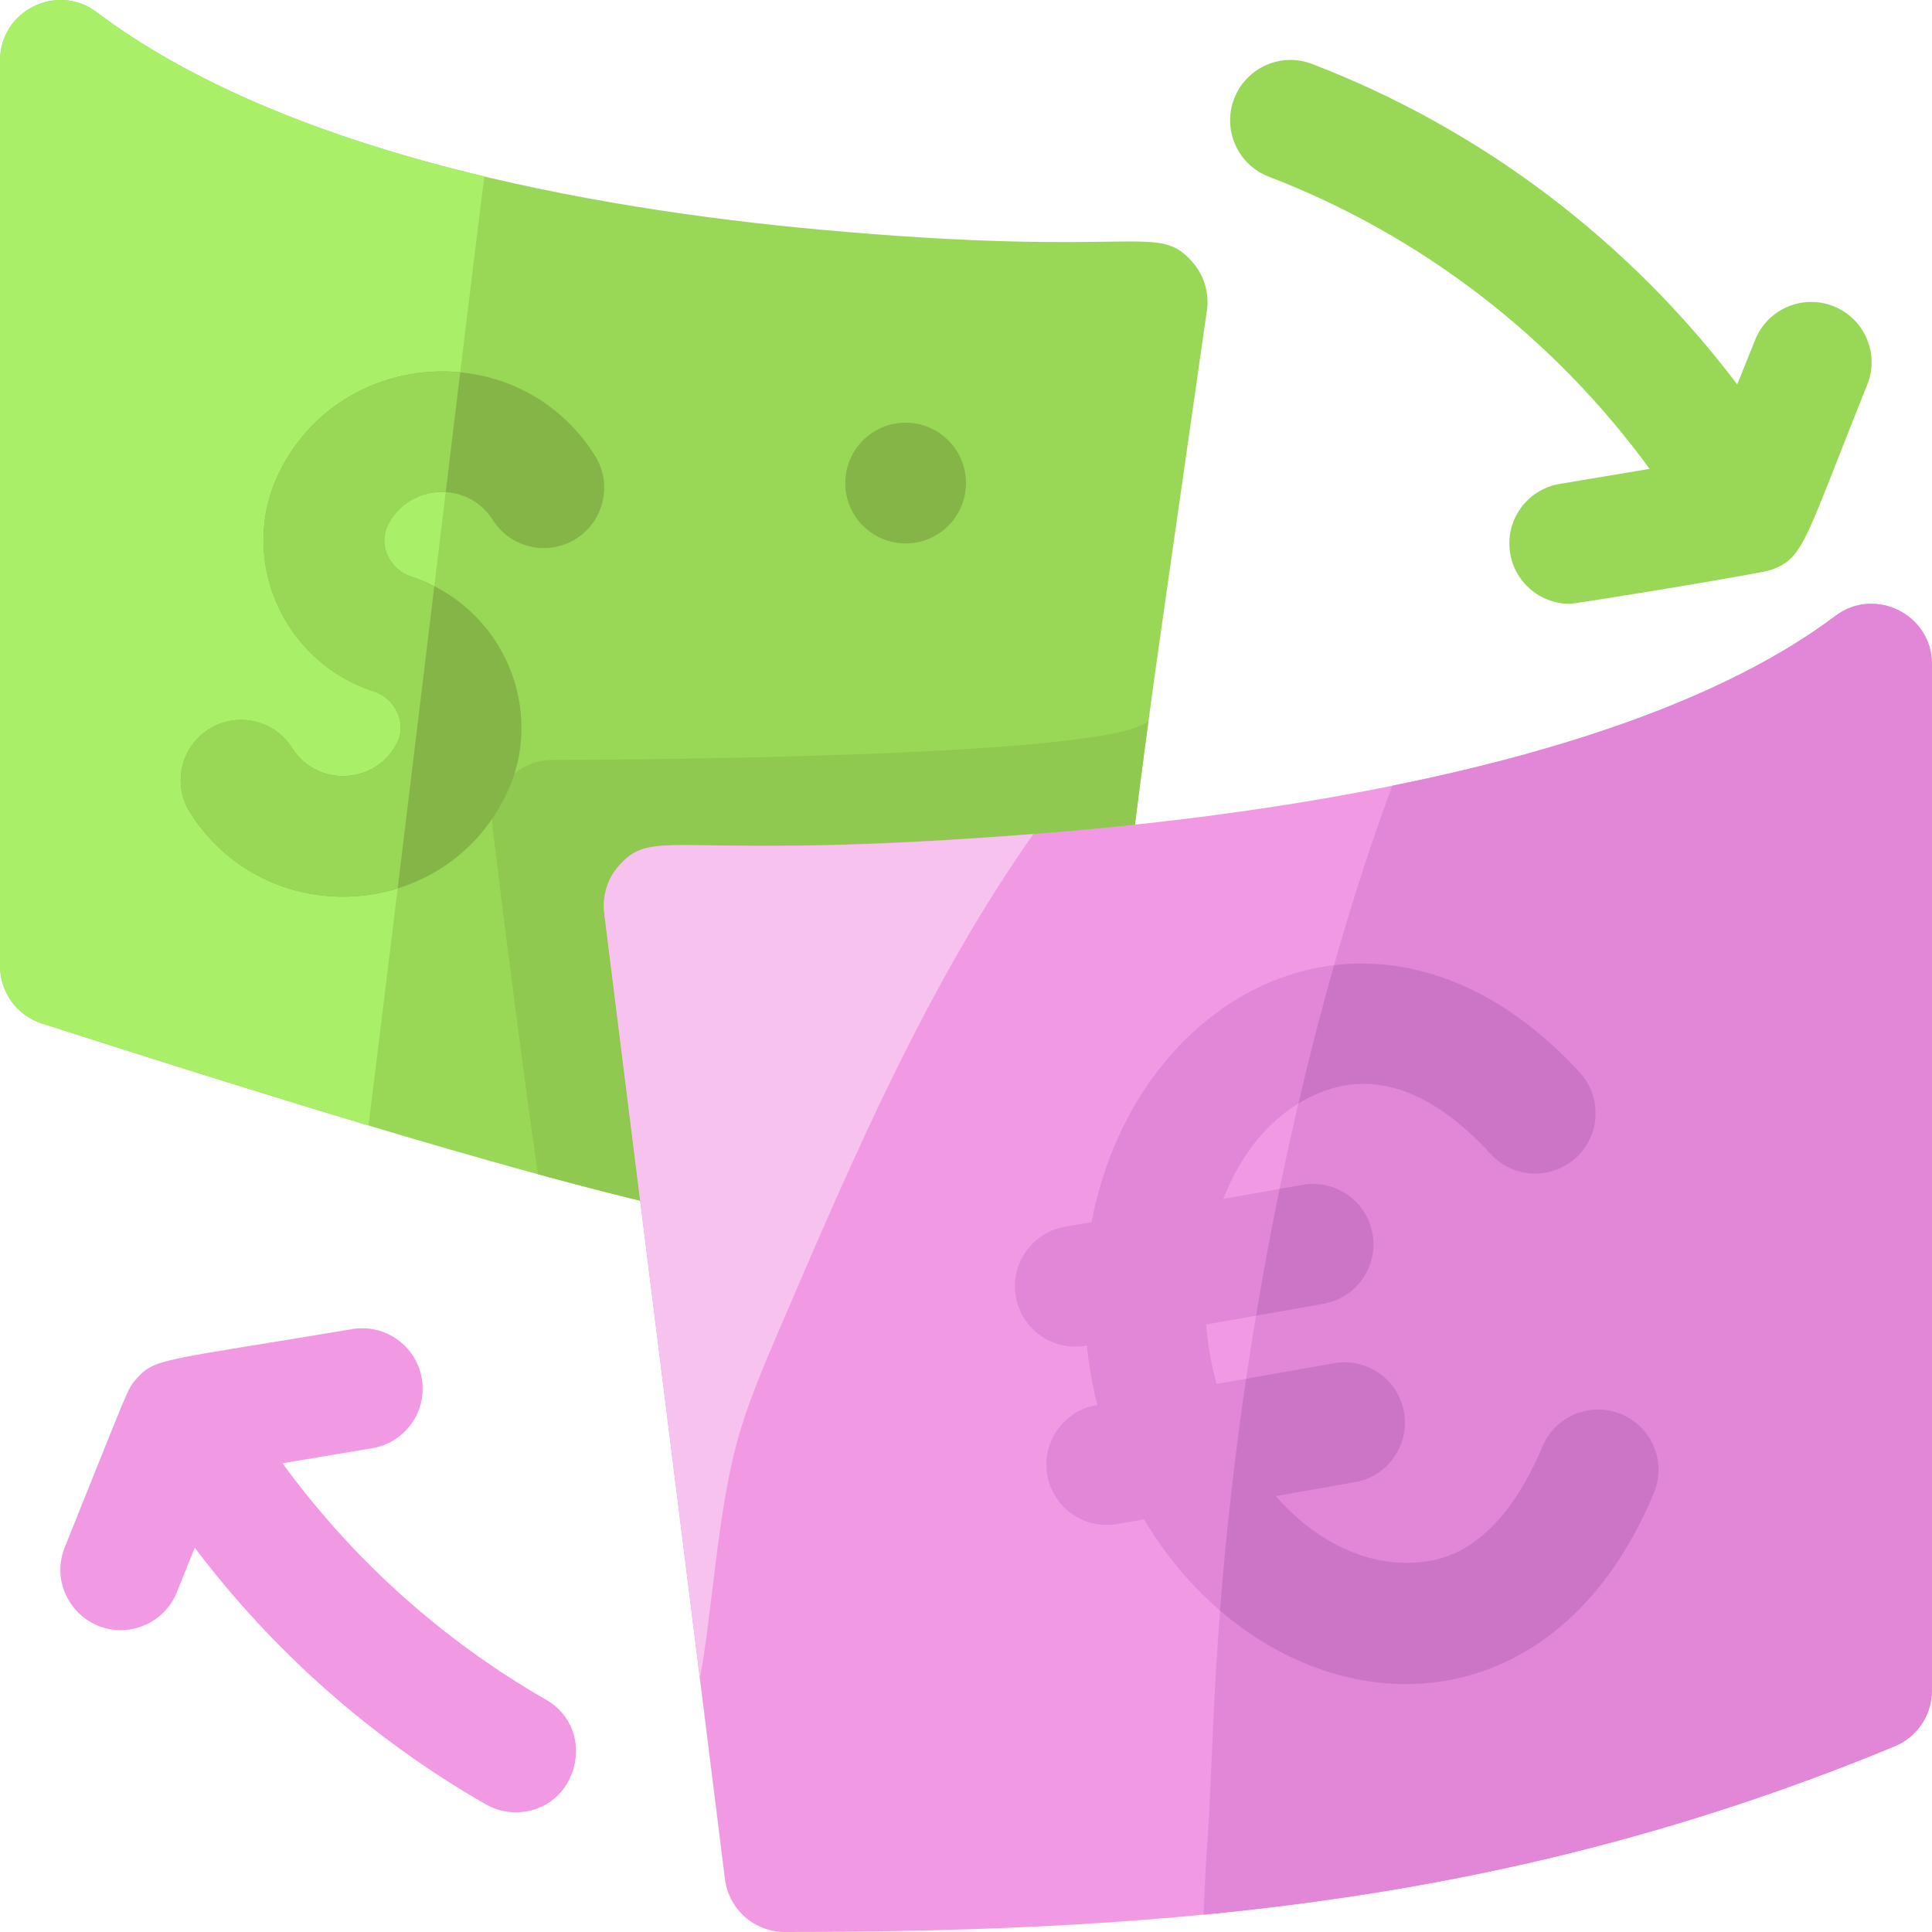
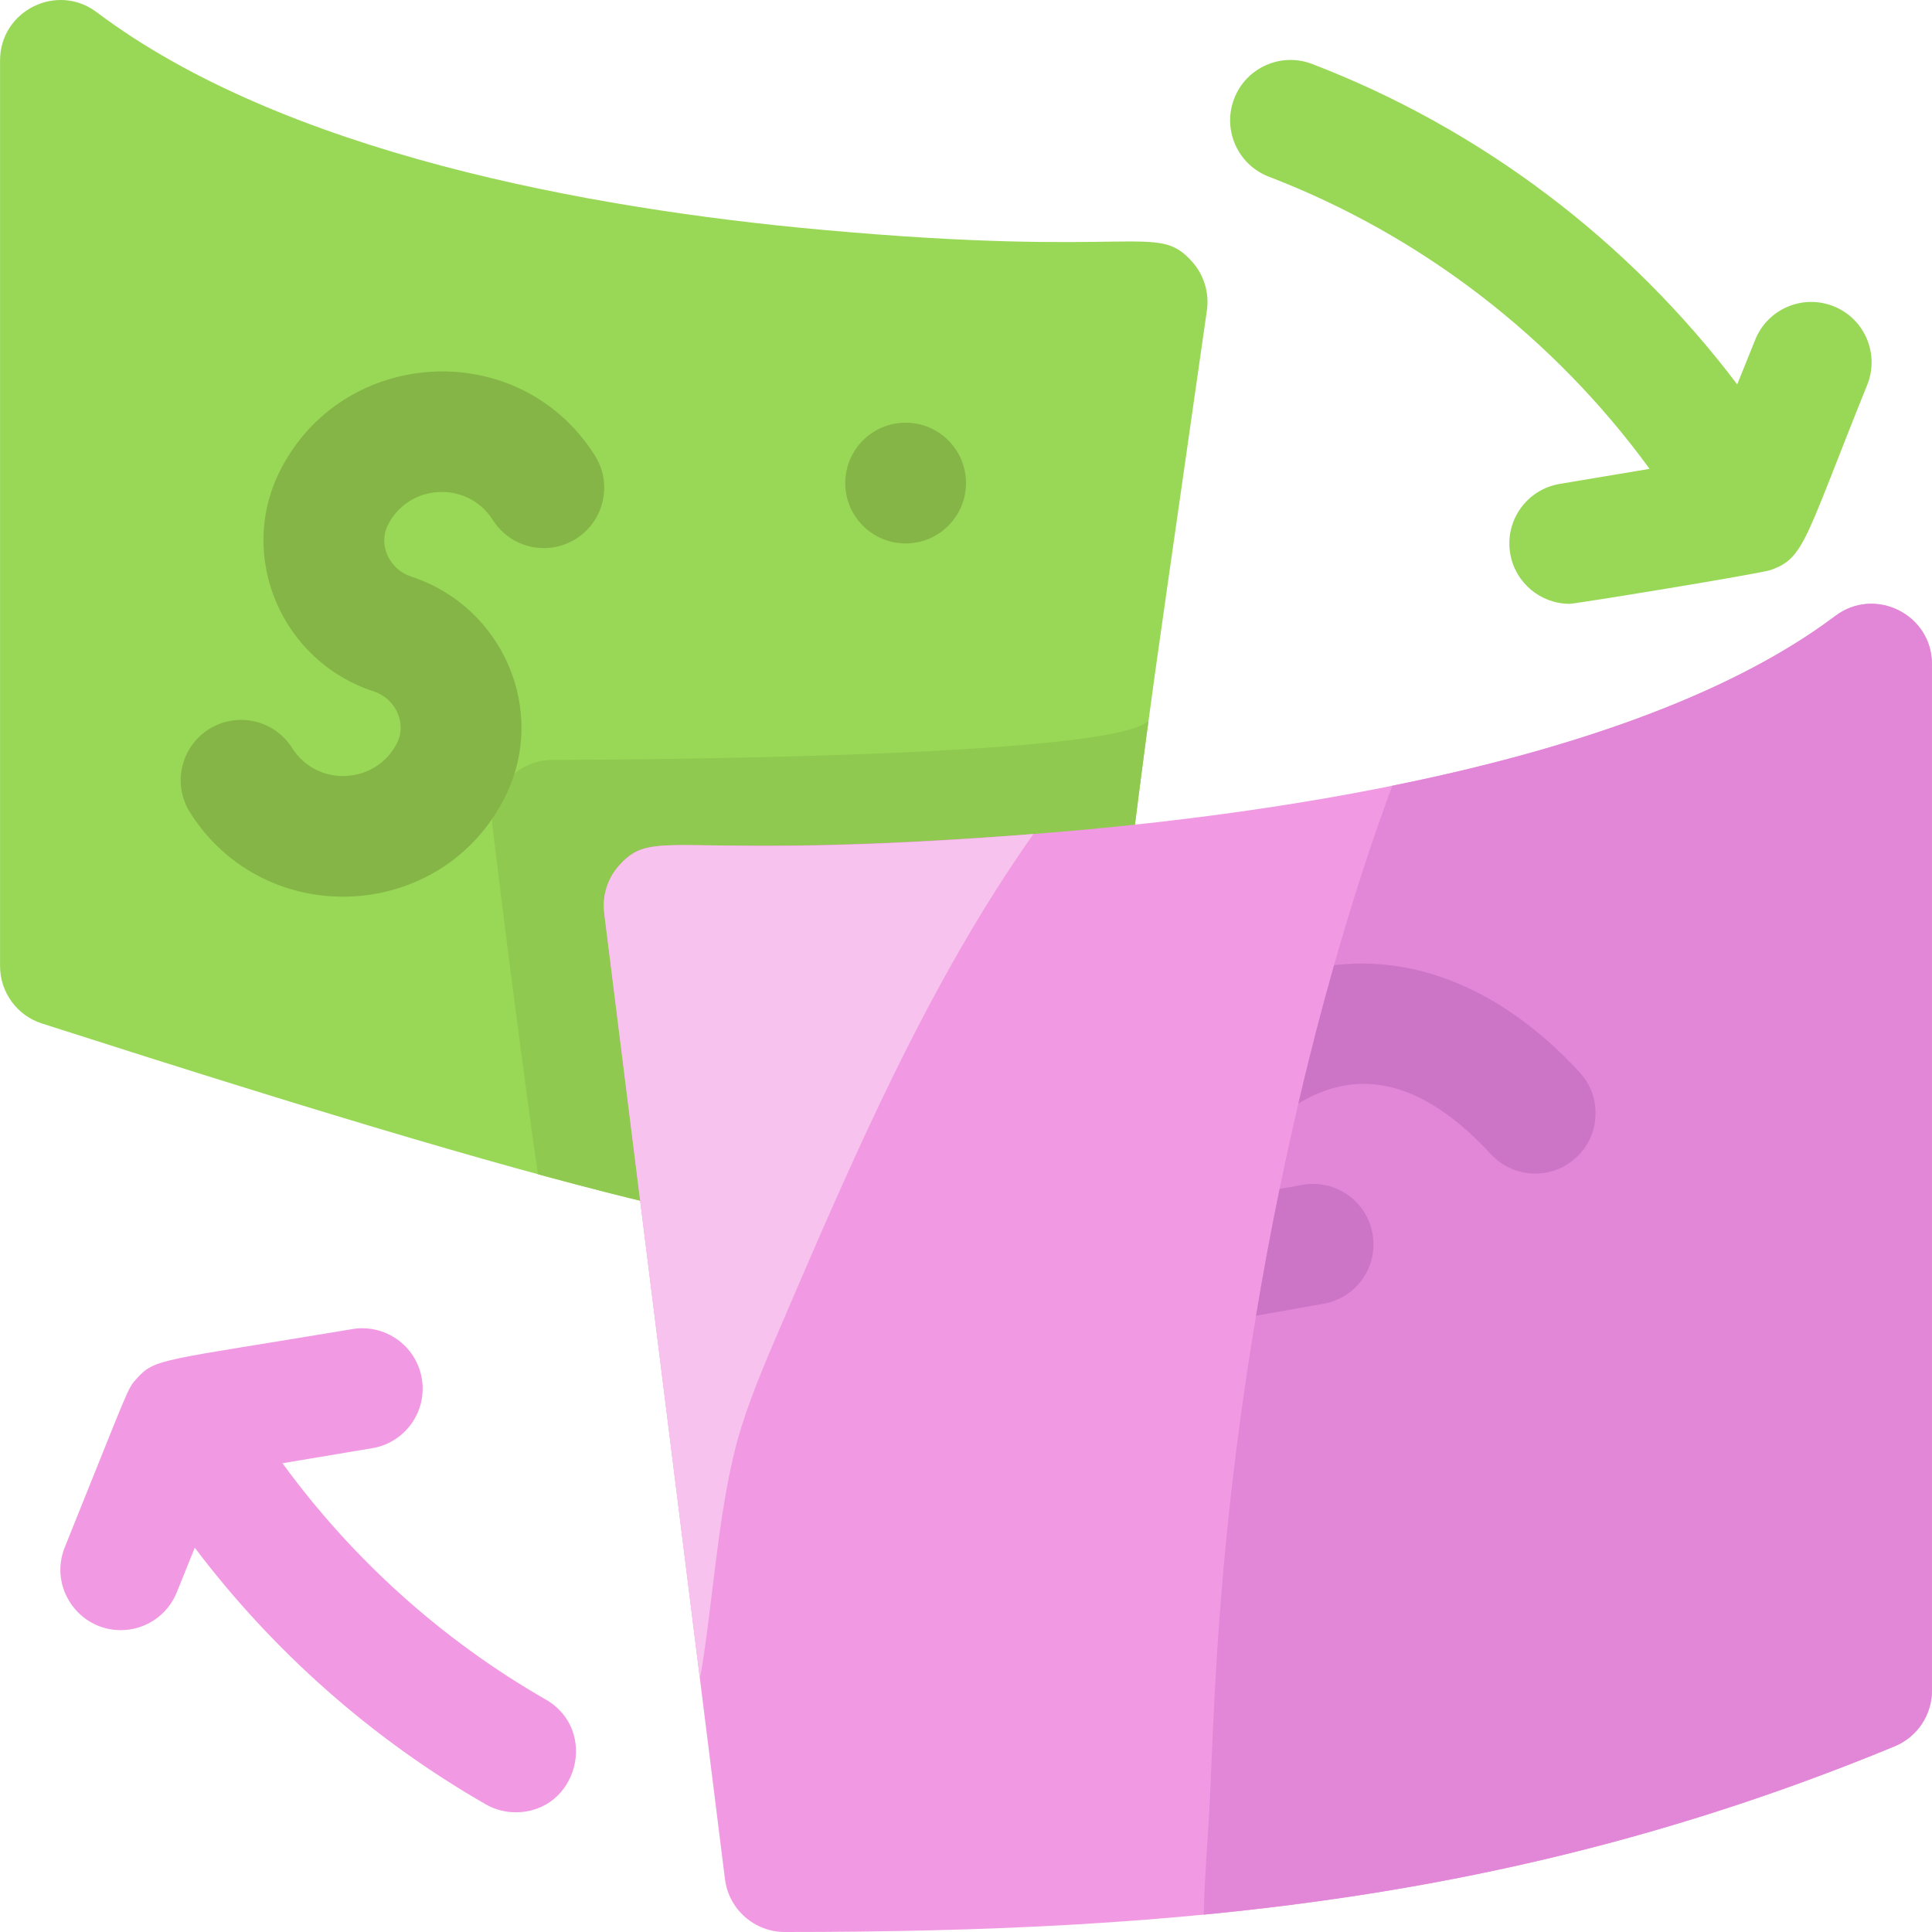
<svg xmlns="http://www.w3.org/2000/svg" id="Layer_1" enable-background="new 0 0 512.023 512.023" height="512" viewBox="0 0 512.023 512.023" width="512">
  <path d="m319.852 82.283c-19.705 138.065-12.616 84.62-31.96 239.72-1.077 8.615-8.936 15.044-17.99 13.88-70.194-9.332-98.964-13.33-258.78-64.63-6.62-2.12-11.11-8.28-11.11-15.23v-240c0-13.162 15.088-20.723 25.62-12.78 49.459 37.229 130.19 52.01 191.85 57.63 84.635 7.707 88.936-2.092 98.43 8.45 3.16 3.53 4.609 8.27 3.94 12.96z" fill="#99d856" />
  <path d="m304.371 191.033c-3.27 24.129-5.289 41.245-16.48 130.97-1.077 8.615-8.936 15.044-17.99 13.88-44.08-5.86-71.74-9.54-127.32-24.69-.58-2.898-7.368-52.926-12.03-91.9-1.151-9.46 6.237-17.837 15.78-17.9 11.95-.062 147.971-.352 158.04-10.36z" fill="#90c94f" />
  <path d="m512.011 176.023v272c0 6.48-3.91 12.32-9.9 14.79-98.191 40.532-187.902 49.21-294.1 49.21-8.07 0-14.88-6.01-15.88-14.01-4.021-32.131-10.31-82.503-32-256.01-.58-4.64.9-9.3 4.05-12.75 9.153-10.054 12.459-1.361 102.09-7.67 65.827-4.549 167.18-18.509 220.12-58.34 10.52-7.917 25.62-.412 25.62 12.78z" fill="#f299e3" />
  <path d="m512.011 176.023v272c0 6.48-3.91 12.32-9.9 14.79-62.55 25.82-121.61 38.66-183.12 44.61.24-8.05.76-15.85 1.23-22.87 1.516-22.53 1.243-67.622 12.66-135.87 7.549-45.572 19.833-96.7 36.11-140.44 43.74-8.85 87.96-22.85 117.4-45 10.52-7.917 25.62-.412 25.62 12.78z" fill="#e286d7" />
-   <path d="m277.553 390.933c1.534 8.703 9.832 14.512 18.535 12.979l7.092-1.25c32.725 54.856 105.555 63.879 135.118-6.934 3.404-8.155-.447-17.525-8.601-20.929-8.154-3.402-17.524.446-20.929 8.601-5.143 12.318-14.474 27.566-29.728 30.256-12.736 2.244-27.96-2.408-40.941-17.152l21.017-3.706c8.702-1.534 14.513-9.833 12.979-18.535s-9.83-14.511-18.535-12.979l-31.133 5.49c-1.423-5.183-2.319-10.099-2.778-15.757l31.132-5.49c8.703-1.535 14.513-9.833 12.979-18.535s-9.832-14.509-18.535-12.979l-21.017 3.706c7.161-18.307 19.882-27.876 32.606-30.12 15.255-2.692 29.237 8.447 38.283 18.264 5.988 6.499 16.11 6.912 22.609.924 6.498-5.988 6.912-16.11.924-22.608-51.881-56.305-117.327-23.173-129.341 39.697l-7.092 1.25c-8.703 1.534-14.513 9.833-12.979 18.535 1.532 8.688 9.817 14.515 18.535 12.979.66-.116-.107-.608 1.389 7.878 1.496 8.484 2.046 7.763 1.389 7.878-8.701 1.536-14.512 9.834-12.978 18.537z" fill="#e286d7" />
  <g fill="#cc75c6">
    <path d="m350.781 345.523-17.9 3.16c1.91-11.53 4.01-22.74 6.24-33.59l6.1-1.08c8.71-1.53 17 4.28 18.54 12.98 1.531 8.7-4.28 17-12.98 18.53z" />
    <path d="m344.092 292.463c3.01-12.88 6.19-25.14 9.47-36.67 20.96-2.5 44.12 5.65 65.07 28.39 5.99 6.49 5.57 16.62-.93 22.61-6.49 5.98-16.62 5.57-22.61-.93-14.937-16.226-32.329-24.813-51-13.4z" />
-     <path d="m438.302 395.723c-24.45 58.57-78.5 62.52-114.97 31.11 1.64-21.13 4.01-41.69 6.92-61.44l23.31-4.11c8.7-1.53 17 4.28 18.53 12.98 1.54 8.7-4.27 17-12.98 18.53l-21.01 3.71c12.98 14.74 28.2 19.4 40.94 17.15 15.25-2.69 24.58-17.94 29.73-30.25 3.4-8.16 12.77-12.01 20.93-8.61 8.15 3.41 11.999 12.78 8.6 20.93z" />
  </g>
  <path d="m273.891 221.023c-28.07 39.78-47.8 85.77-66.96 130.4-4.34 10.1-8.82 20.54-11.59 30.68-5.23 19.253-6.591 45.082-9.85 62.81-5.601-44.861-20.07-160.594-25.36-202.91-.58-4.64.9-9.3 4.05-12.75 9.64-10.588 15.029-.642 109.71-8.23z" fill="#f7c2ee" />
-   <path d="m128.352 46.773c-6.416 50.986-18.932 156.769-30.68 251.5-23.95-7.18-52.25-16.01-86.55-27.02-6.62-2.12-11.11-8.28-11.11-15.23v-240c0-13.162 15.088-20.723 25.62-12.78 27.619 20.79 64.849 34.5 102.72 43.53z" fill="#aaef68" />
  <path d="m336.28 46.829c40.357 15.494 75.489 42.588 100.896 77.427l-23.807 3.987c-8.715 1.459-14.597 9.708-13.138 18.423 1.31 7.821 8.086 13.36 15.761 13.36 1.609 0 50.678-8.014 53.336-8.977 8.942-3.227 8.857-7.685 25.523-49.046 3.303-8.196-.664-17.518-8.86-20.82-8.196-3.304-17.518.665-20.82 8.86l-4.769 11.834c-28.799-38.093-67.911-67.744-112.653-84.922-8.25-3.166-17.505.953-20.672 9.202-3.166 8.25.954 17.505 9.203 20.672z" fill="#99d856" />
  <path d="m144.633 450.418c-27.441-15.757-51.217-37.168-69.773-62.63l23.795-3.985c8.715-1.459 14.597-9.708 13.138-18.423s-9.708-14.599-18.423-13.138c-50.591 8.472-52.266 7.626-57.199 13.174-2.502 2.814-1.61 1.474-18.999 44.627-4.258 10.568 3.591 21.984 14.835 21.984 6.335 0 12.333-3.788 14.846-10.024l4.764-11.823c20.796 27.529 47.018 50.726 77.082 67.989 2.512 1.442 5.25 2.128 7.953 2.128 16.361-.001 22.134-21.752 7.981-29.879z" fill="#f299e3" />
  <path d="m157.649 120.702c-20.139-31.834-67.166-28.761-83.561 4.315-11.231 22.658.618 50.288 24.969 58.219 5.727 1.865 8.8 8.351 6.208 13.581-5.478 11.054-21.15 12.007-27.847 1.419-4.725-7.467-14.608-9.691-22.076-4.967-7.468 4.725-9.691 14.608-4.967 22.076 19.949 31.532 66.952 29.193 83.561-4.315 11.231-22.658-.618-50.288-24.969-58.219-5.727-1.865-8.8-8.351-6.208-13.581 5.532-11.162 21.204-11.922 27.847-1.419 4.725 7.467 14.608 9.691 22.076 4.967 7.467-4.725 9.691-14.609 4.967-22.076z" fill="#85b547" />
-   <path d="m121.972 98.663c-1.21 10-2.51 20.69-3.85 31.75-6.06-.39-12.28 2.6-15.36 8.82-2.6 5.23.48 11.71 6.21 13.58 2.14.7 4.19 1.55 6.13 2.54-3.18 26.35-6.54 54.12-9.71 80.09-19.56 6.07-42.57-.42-55.02-20.1-4.72-7.47-2.5-17.35 4.97-22.07 7.47-4.73 17.35-2.5 22.08 4.96 6.69 10.59 22.36 9.64 27.84-1.42 2.6-5.23-.48-11.71-6.21-13.58-24.35-7.93-36.19-35.56-24.96-58.22 9.45-19.07 29.089-28.17 47.88-26.35z" fill="#99d856" />
  <circle cx="240.011" cy="128.023" fill="#85b547" r="16" />
</svg>